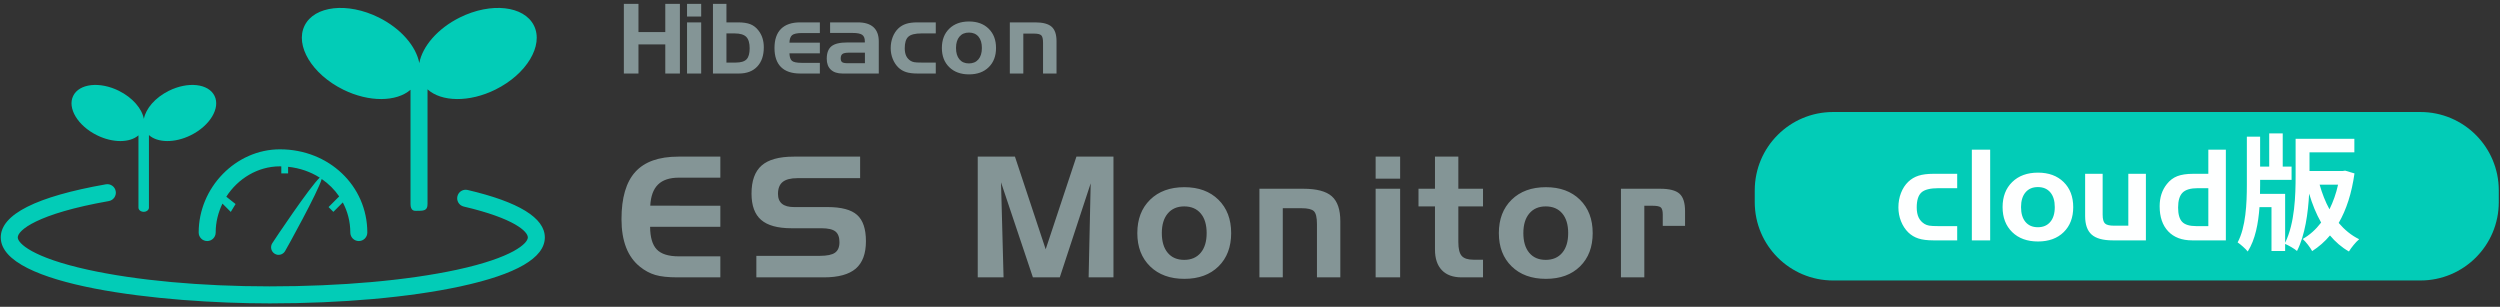
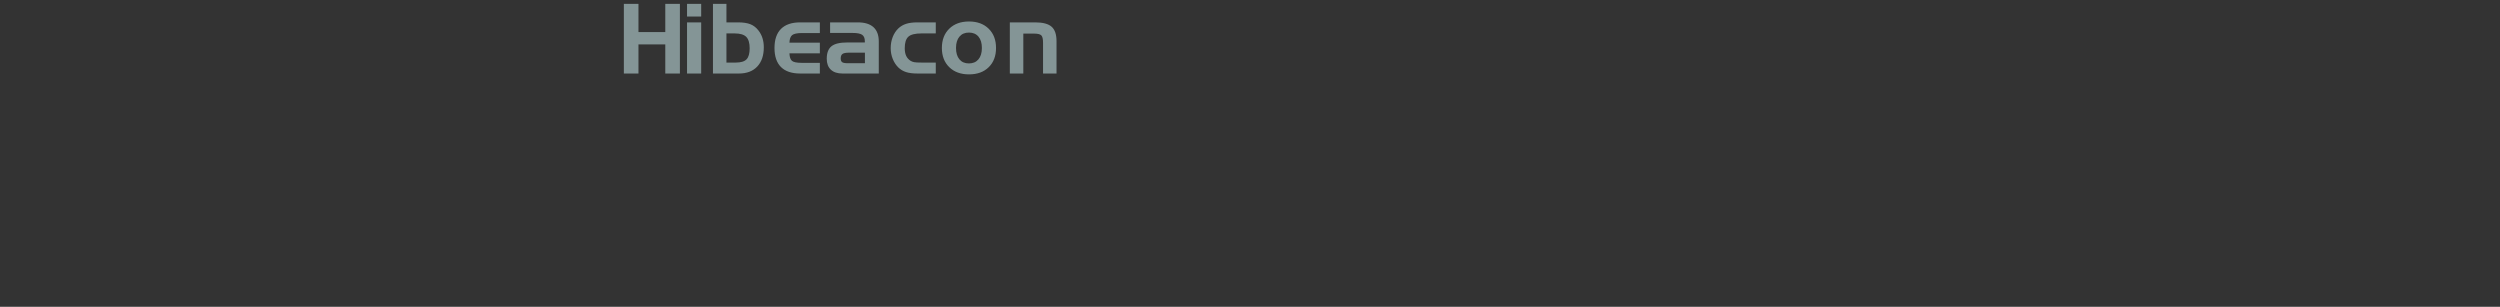
<svg xmlns="http://www.w3.org/2000/svg" width="383px" height="47px">
  <rect width="100%" height="100%" fill="#333333" stroke="none" />
-   <path fill-rule="evenodd" fill="rgb(132, 149, 150)" d="M254.734,34.603 L254.734,32.854 C254.734,32.326 254.640,31.972 254.452,31.791 C254.263,31.611 253.834,31.521 253.165,31.521 L251.909,31.521 L251.909,42.492 L248.330,42.492 L248.330,28.916 L254.345,28.916 C255.751,28.916 256.737,29.170 257.302,29.677 C257.867,30.185 258.149,31.072 258.149,32.339 L258.149,34.603 L254.734,34.603 ZM236.831,42.719 C234.638,42.719 232.888,42.082 231.582,40.807 C230.276,39.532 229.624,37.833 229.624,35.711 C229.624,33.580 230.276,31.875 231.582,30.596 C232.888,29.317 234.638,28.677 236.831,28.677 C239.007,28.677 240.746,29.317 242.048,30.596 C243.350,31.875 244.000,33.580 244.000,35.711 C244.000,37.842 243.354,39.542 242.060,40.813 C240.767,42.083 239.024,42.719 236.831,42.719 ZM239.336,32.697 C238.729,31.980 237.886,31.621 236.806,31.621 C235.734,31.621 234.895,31.982 234.288,32.704 C233.681,33.425 233.378,34.428 233.378,35.711 C233.378,37.002 233.679,38.009 234.282,38.730 C234.885,39.452 235.726,39.812 236.806,39.812 C237.877,39.812 238.718,39.452 239.330,38.730 C239.941,38.009 240.246,37.002 240.246,35.711 C240.246,34.419 239.943,33.415 239.336,32.697 ZM220.894,41.391 C220.191,40.657 219.839,39.607 219.839,38.239 L219.839,31.621 L217.315,31.621 L217.315,28.916 L219.839,28.916 L219.839,23.996 L223.418,23.996 L223.418,28.916 L227.197,28.916 L227.197,31.621 L223.418,31.621 L223.418,37.107 C223.418,38.114 223.589,38.812 223.933,39.202 C224.276,39.592 224.874,39.787 225.728,39.787 L227.197,39.787 L227.197,42.492 L223.933,42.492 C222.610,42.492 221.597,42.125 220.894,41.391 ZM210.747,28.916 L214.501,28.916 L214.501,42.492 L210.747,42.492 L210.747,28.916 ZM210.747,23.996 L214.501,23.996 L214.501,27.369 L210.747,27.369 L210.747,23.996 ZM201.758,34.326 C201.758,33.312 201.601,32.653 201.287,32.351 C200.974,32.049 200.344,31.898 199.398,31.898 L196.522,31.898 L196.522,42.492 L192.944,42.492 L192.944,28.916 L199.674,28.916 C201.708,28.916 203.160,29.300 204.031,30.068 C204.902,30.835 205.337,32.108 205.337,33.886 L205.337,42.492 L201.758,42.492 L201.758,34.326 ZM181.444,42.719 C179.251,42.719 177.502,42.082 176.196,40.807 C174.890,39.532 174.237,37.833 174.237,35.711 C174.237,33.580 174.890,31.875 176.196,30.596 C177.502,29.317 179.251,28.677 181.444,28.677 C183.621,28.677 185.360,29.317 186.661,30.596 C187.963,31.875 188.614,33.580 188.614,35.711 C188.614,37.842 187.967,39.542 186.674,40.813 C185.381,42.083 183.637,42.719 181.444,42.719 ZM183.949,32.697 C183.342,31.980 182.499,31.621 181.419,31.621 C180.348,31.621 179.508,31.982 178.902,32.704 C178.294,33.425 177.991,34.428 177.991,35.711 C177.991,37.002 178.293,38.009 178.895,38.730 C179.498,39.452 180.339,39.812 181.419,39.812 C182.490,39.812 183.332,39.452 183.943,38.730 C184.554,38.009 184.859,37.002 184.859,35.711 C184.859,34.419 184.556,33.415 183.949,32.697 ZM167.092,28.085 L162.359,42.492 L158.240,42.492 L153.356,27.934 L153.745,42.492 L149.790,42.492 L149.790,23.996 L155.490,23.996 L160.199,38.189 L164.908,23.996 L170.583,23.996 L170.583,42.492 L166.778,42.492 L167.092,28.085 ZM121.637,31.722 L126.772,31.722 C128.898,31.722 130.411,32.124 131.311,32.930 C132.211,33.735 132.661,35.078 132.661,36.956 C132.661,38.860 132.142,40.259 131.104,41.153 C130.066,42.046 128.434,42.492 126.207,42.492 L115.873,42.492 L115.873,39.196 L125.592,39.196 C126.697,39.196 127.475,39.034 127.927,38.711 C128.379,38.389 128.605,37.854 128.605,37.107 C128.605,36.335 128.398,35.786 127.984,35.459 C127.570,35.132 126.860,34.968 125.856,34.968 L121.273,34.968 C119.146,34.968 117.591,34.542 116.608,33.691 C115.624,32.840 115.133,31.495 115.133,29.659 C115.133,27.696 115.649,26.262 116.683,25.355 C117.717,24.449 119.360,23.996 121.612,23.996 L131.770,23.996 L131.770,27.293 L122.177,27.293 C121.147,27.293 120.391,27.486 119.910,27.872 C119.429,28.258 119.188,28.870 119.188,29.709 C119.188,30.381 119.393,30.883 119.803,31.219 C120.214,31.555 120.825,31.722 121.637,31.722 ZM100.384,42.121 C99.555,41.874 98.777,41.457 98.050,40.870 C97.104,40.114 96.395,39.131 95.923,37.919 C95.450,36.707 95.213,35.258 95.213,33.571 C95.213,30.300 95.920,27.887 97.334,26.331 C98.748,24.775 100.940,23.996 103.910,23.996 L110.356,23.996 L110.356,27.218 L103.985,27.218 C102.581,27.218 101.521,27.570 100.806,28.275 C100.091,28.979 99.696,30.057 99.621,31.508 L110.356,31.521 L110.356,34.742 L99.596,34.742 C99.604,36.352 99.945,37.510 100.618,38.215 C101.291,38.919 102.413,39.272 103.985,39.272 L110.356,39.272 L110.356,42.492 L103.797,42.492 C102.350,42.492 101.212,42.369 100.384,42.121 Z" />
  <path fill-rule="evenodd" fill="rgb(132, 149, 150)" d="M159.794,11.263 L159.794,6.551 C159.794,5.965 159.703,5.585 159.522,5.411 C159.341,5.237 158.977,5.149 158.431,5.149 L156.772,5.149 L156.772,11.263 L154.707,11.263 L154.707,3.428 L158.591,3.428 C159.765,3.428 160.603,3.650 161.105,4.093 C161.608,4.536 161.859,5.271 161.859,6.297 L161.859,11.263 L159.794,11.263 ZM148.454,11.394 C147.188,11.394 146.179,11.026 145.425,10.290 C144.671,9.554 144.295,8.574 144.295,7.350 C144.295,6.120 144.671,5.136 145.425,4.398 C146.179,3.660 147.188,3.291 148.454,3.291 C149.710,3.291 150.714,3.660 151.465,4.398 C152.216,5.136 152.592,6.120 152.592,7.350 C152.592,8.580 152.219,9.560 151.472,10.293 C150.726,11.027 149.720,11.394 148.454,11.394 ZM149.900,5.610 C149.549,5.196 149.063,4.989 148.439,4.989 C147.821,4.989 147.337,5.198 146.987,5.614 C146.636,6.031 146.461,6.609 146.461,7.350 C146.461,8.095 146.635,8.676 146.983,9.092 C147.331,9.508 147.816,9.717 148.439,9.717 C149.058,9.717 149.543,9.508 149.896,9.092 C150.249,8.676 150.425,8.095 150.425,7.350 C150.425,6.604 150.250,6.024 149.900,5.610 ZM138.806,11.042 C138.350,10.894 137.952,10.656 137.614,10.326 C137.252,9.968 136.968,9.531 136.763,9.015 C136.557,8.500 136.455,7.955 136.455,7.378 C136.455,6.773 136.556,6.208 136.759,5.683 C136.962,5.157 137.247,4.718 137.614,4.365 C137.957,4.035 138.359,3.798 138.821,3.650 C139.282,3.502 139.861,3.428 140.556,3.428 L143.360,3.428 L143.360,5.120 L141.165,5.120 C140.194,5.120 139.525,5.288 139.158,5.625 C138.790,5.961 138.607,6.546 138.607,7.378 C138.607,7.858 138.682,8.255 138.831,8.569 C138.981,8.884 139.213,9.138 139.527,9.332 C139.682,9.424 139.862,9.489 140.067,9.527 C140.272,9.567 140.638,9.586 141.165,9.586 L143.360,9.586 L143.360,11.263 L140.556,11.263 C139.846,11.263 139.263,11.190 138.806,11.042 ZM127.285,10.675 C126.867,10.283 126.658,9.726 126.658,9.005 C126.658,8.114 126.899,7.475 127.379,7.088 C127.860,6.701 128.658,6.507 129.774,6.507 L132.492,6.507 L132.492,6.311 C132.492,5.846 132.355,5.520 132.082,5.330 C131.809,5.142 131.323,5.047 130.622,5.047 L127.173,5.047 L127.173,3.428 L131.405,3.428 C132.472,3.428 133.277,3.674 133.818,4.165 C134.359,4.657 134.629,5.386 134.629,6.355 L134.629,11.263 L129.079,11.263 C128.301,11.263 127.703,11.067 127.285,10.675 ZM129.919,9.687 L132.506,9.687 L132.506,8.069 L130.071,8.069 C129.588,8.069 129.255,8.134 129.071,8.264 C128.888,8.395 128.796,8.622 128.796,8.947 C128.796,9.222 128.870,9.415 129.017,9.525 C129.164,9.633 129.465,9.687 129.919,9.687 ZM119.648,10.272 C118.984,9.611 118.652,8.637 118.652,7.350 C118.652,6.062 118.985,5.086 119.652,4.423 C120.318,3.760 121.297,3.428 122.587,3.428 L125.601,3.428 L125.601,5.062 L122.869,5.062 C122.120,5.062 121.617,5.169 121.358,5.381 C121.100,5.595 120.961,5.979 120.942,6.536 L125.601,6.536 L125.601,8.170 L120.942,8.170 C120.961,8.732 121.090,9.115 121.329,9.321 C121.569,9.527 122.077,9.629 122.855,9.629 L125.601,9.629 L125.601,11.263 L122.587,11.263 C121.292,11.263 120.312,10.932 119.648,10.272 ZM113.203,11.263 L109.225,11.263 L109.225,0.589 L111.290,0.589 L111.290,3.428 L113.066,3.428 C113.848,3.428 114.476,3.521 114.950,3.708 C115.423,3.894 115.829,4.203 116.167,4.634 C116.452,4.992 116.665,5.388 116.805,5.821 C116.945,6.254 117.015,6.730 117.015,7.248 C117.015,8.506 116.679,9.490 116.008,10.200 C115.336,10.909 114.401,11.263 113.203,11.263 ZM114.323,5.647 C113.973,5.296 113.382,5.120 112.551,5.120 L111.290,5.120 L111.290,9.586 L112.711,9.586 C113.498,9.586 114.051,9.420 114.370,9.088 C114.689,8.757 114.848,8.194 114.848,7.400 C114.848,6.582 114.673,5.998 114.323,5.647 ZM105.254,3.428 L107.421,3.428 L107.421,11.263 L105.254,11.263 L105.254,3.428 ZM105.254,0.589 L107.421,0.589 L107.421,2.535 L105.254,2.535 L105.254,0.589 ZM101.922,6.805 L97.813,6.805 L97.813,11.263 L95.574,11.263 L95.574,0.589 L97.813,0.589 L97.813,4.917 L101.922,4.917 L101.922,0.589 L104.161,0.589 L104.161,11.263 L101.922,11.263 L101.922,6.805 Z" />
-   <path fill-rule="evenodd" fill="rgb(2, 204, 183)" d="M65.496,13.683 L65.496,31.259 C65.496,32.305 64.913,32.302 63.725,32.302 C63.474,32.302 62.891,32.305 62.891,31.259 L62.891,13.754 C60.741,15.613 56.545,15.692 52.563,13.722 C47.800,11.365 45.159,6.980 46.664,3.929 C48.168,0.877 53.249,0.315 58.012,2.672 C61.443,4.370 63.763,7.120 64.235,9.666 C64.707,7.120 67.027,4.370 70.458,2.672 C75.221,0.315 80.301,0.877 81.806,3.929 C83.311,6.980 80.670,11.365 75.907,13.722 C71.874,15.717 67.620,15.613 65.496,13.683 ZM56.273,35.626 C56.273,36.346 55.690,36.929 54.971,36.929 C54.252,36.929 53.668,36.346 53.668,35.626 C53.668,33.951 53.249,32.390 52.516,31.012 L51.072,32.458 L50.335,31.720 L51.962,30.091 C51.253,29.050 50.345,28.149 49.285,27.423 C48.728,29.388 43.961,38.001 43.661,38.491 C43.329,39.036 42.620,39.207 42.079,38.872 C41.538,38.537 41.369,37.823 41.701,37.279 C42.002,36.787 47.515,28.560 48.982,27.212 C47.580,26.321 45.931,25.740 44.137,25.553 L44.137,26.565 L43.095,26.565 L43.095,25.493 C43.025,25.492 42.957,25.483 42.886,25.483 C39.497,25.483 36.446,27.361 34.668,30.136 L36.090,31.259 L35.354,32.465 L34.081,31.192 C33.424,32.541 33.042,34.045 33.042,35.626 C33.042,36.346 32.459,36.929 31.739,36.929 C31.020,36.929 30.437,36.346 30.437,35.626 C30.437,28.714 36.138,22.876 42.886,22.876 C50.393,22.876 56.273,28.476 56.273,35.626 ZM22.817,20.692 L22.817,31.807 C22.817,32.163 22.458,32.450 22.015,32.450 C21.571,32.450 21.212,32.163 21.212,31.807 L21.212,20.736 C19.888,21.881 17.303,21.929 14.850,20.716 C11.916,19.264 10.289,16.563 11.216,14.683 C12.143,12.803 15.273,12.456 18.207,13.909 C20.321,14.955 21.750,16.648 22.040,18.217 C22.331,16.648 23.760,14.955 25.874,13.909 C28.808,12.456 31.937,12.803 32.864,14.683 C33.791,16.563 32.164,19.264 29.230,20.716 C26.746,21.945 24.125,21.880 22.817,20.692 ZM17.729,29.294 C17.854,30.003 17.380,30.679 16.672,30.804 C5.636,32.748 2.720,35.296 2.720,36.373 C2.720,37.268 4.966,39.455 13.464,41.323 C20.940,42.966 30.834,43.872 41.324,43.872 C52.221,43.872 62.408,42.966 70.007,41.323 C78.595,39.465 80.864,37.272 80.864,36.373 C80.864,35.470 78.796,33.458 71.044,31.644 C70.344,31.479 69.909,30.778 70.073,30.077 C70.236,29.376 70.936,28.938 71.638,29.104 C79.488,30.941 83.469,33.387 83.469,36.373 C83.469,39.496 79.125,42.018 70.557,43.872 C62.783,45.553 52.401,46.479 41.324,46.479 C24.759,46.479 0.116,43.788 0.116,36.373 C0.116,32.856 5.534,30.117 16.221,28.236 C16.930,28.110 17.604,28.585 17.729,29.294 Z" />
-   <path fill-rule="evenodd" fill="rgb(2, 204, 183)" d="M280.827,17.160 L370.813,17.160 C377.441,17.160 382.813,22.533 382.813,29.161 L382.813,30.969 C382.813,37.596 377.441,42.969 370.813,42.969 L280.827,42.969 C274.199,42.969 268.827,37.596 268.827,30.969 L268.827,29.161 C268.827,22.533 274.199,17.160 280.827,17.160 Z" />
-   <path fill-rule="evenodd" fill="rgb(254, 255, 255)" d="M358.888,26.200 L359.275,26.142 L360.707,26.568 C360.281,29.606 359.469,32.122 358.288,34.154 C359.178,35.199 360.204,36.051 361.423,36.651 C360.901,37.077 360.204,37.948 359.856,38.528 C358.733,37.890 357.785,37.057 356.953,36.070 C356.159,37.019 355.249,37.812 354.224,38.470 C353.933,37.909 353.256,37.038 352.772,36.612 C353.837,36.012 354.785,35.161 355.598,34.096 C354.843,32.780 354.243,31.290 353.759,29.664 C353.604,32.606 353.140,36.032 351.901,38.451 C351.514,38.102 350.624,37.599 350.082,37.367 L350.082,38.451 L347.992,38.451 L347.992,31.735 L346.153,31.735 C345.979,34.212 345.515,36.709 344.354,38.528 C344.005,38.102 343.270,37.444 342.805,37.135 C344.063,34.812 344.218,31.135 344.218,28.348 L344.218,20.936 L346.250,20.936 L346.250,25.523 L347.644,25.523 L347.644,20.433 L349.714,20.433 L349.714,25.523 L351.069,25.523 L351.069,27.555 L346.250,27.555 L346.250,28.368 C346.250,28.793 346.250,29.258 346.231,29.703 L350.082,29.703 L350.082,37.193 C351.572,34.174 351.688,29.916 351.688,26.897 L351.688,21.265 L360.688,21.265 L360.688,23.336 L353.817,23.336 L353.817,26.200 L358.888,26.200 ZM356.875,32.064 C357.436,30.922 357.901,29.645 358.191,28.290 L355.366,28.290 C355.753,29.645 356.237,30.903 356.875,32.064 ZM332.173,35.445 C331.297,34.525 330.859,33.243 330.859,31.599 C330.859,30.924 330.951,30.305 331.133,29.741 C331.316,29.178 331.593,28.662 331.965,28.196 C332.406,27.635 332.937,27.234 333.558,26.991 C334.178,26.749 334.996,26.627 336.010,26.627 L338.316,26.627 L338.316,22.932 L341.001,22.932 L341.001,36.825 L335.831,36.825 C334.268,36.825 333.049,36.365 332.173,35.445 ZM338.316,34.642 L338.316,28.829 L336.691,28.829 C335.601,28.829 334.827,29.058 334.371,29.515 C333.914,29.971 333.685,30.732 333.685,31.797 C333.685,32.831 333.895,33.563 334.314,33.994 C334.733,34.426 335.453,34.642 336.473,34.642 L338.316,34.642 ZM320.439,35.937 C319.774,35.345 319.442,34.396 319.442,33.092 L319.442,26.627 L322.126,26.627 L322.126,32.875 C322.126,33.555 322.244,34.009 322.481,34.235 C322.717,34.462 323.188,34.576 323.894,34.576 L326.058,34.576 L326.058,26.627 L328.751,26.627 L328.751,36.825 L323.676,36.825 C322.183,36.825 321.104,36.529 320.439,35.937 ZM312.221,36.995 C310.570,36.995 309.253,36.517 308.270,35.559 C307.287,34.601 306.796,33.325 306.796,31.731 C306.796,30.131 307.287,28.850 308.270,27.889 C309.253,26.928 310.570,26.448 312.221,26.448 C313.859,26.448 315.168,26.928 316.148,27.889 C317.128,28.850 317.618,30.131 317.618,31.731 C317.618,33.331 317.131,34.609 316.157,35.563 C315.184,36.518 313.872,36.995 312.221,36.995 ZM314.106,29.467 C313.649,28.929 313.015,28.659 312.202,28.659 C311.395,28.659 310.764,28.930 310.307,29.472 C309.850,30.014 309.622,30.767 309.622,31.731 C309.622,32.701 309.849,33.457 310.302,33.999 C310.756,34.541 311.389,34.812 312.202,34.812 C313.008,34.812 313.642,34.541 314.102,33.999 C314.562,33.457 314.792,32.701 314.792,31.731 C314.792,30.761 314.563,30.006 314.106,29.467 ZM302.087,22.932 L304.894,22.932 L304.894,36.825 L302.087,36.825 L302.087,22.932 ZM293.902,36.537 C293.307,36.345 292.789,36.034 292.348,35.606 C291.875,35.140 291.505,34.571 291.237,33.900 C290.969,33.229 290.835,32.519 290.835,31.769 C290.835,30.981 290.968,30.246 291.232,29.562 C291.497,28.878 291.869,28.306 292.348,27.846 C292.795,27.418 293.319,27.108 293.921,26.915 C294.523,26.723 295.277,26.627 296.185,26.627 L299.842,26.627 L299.842,28.829 L296.979,28.829 C295.712,28.829 294.839,29.048 294.361,29.486 C293.882,29.924 293.642,30.685 293.642,31.769 C293.642,32.392 293.740,32.909 293.935,33.319 C294.131,33.728 294.433,34.059 294.843,34.311 C295.044,34.431 295.279,34.516 295.547,34.566 C295.815,34.617 296.292,34.642 296.979,34.642 L299.842,34.642 L299.842,36.825 L296.185,36.825 C295.259,36.825 294.498,36.729 293.902,36.537 Z" />
</svg>